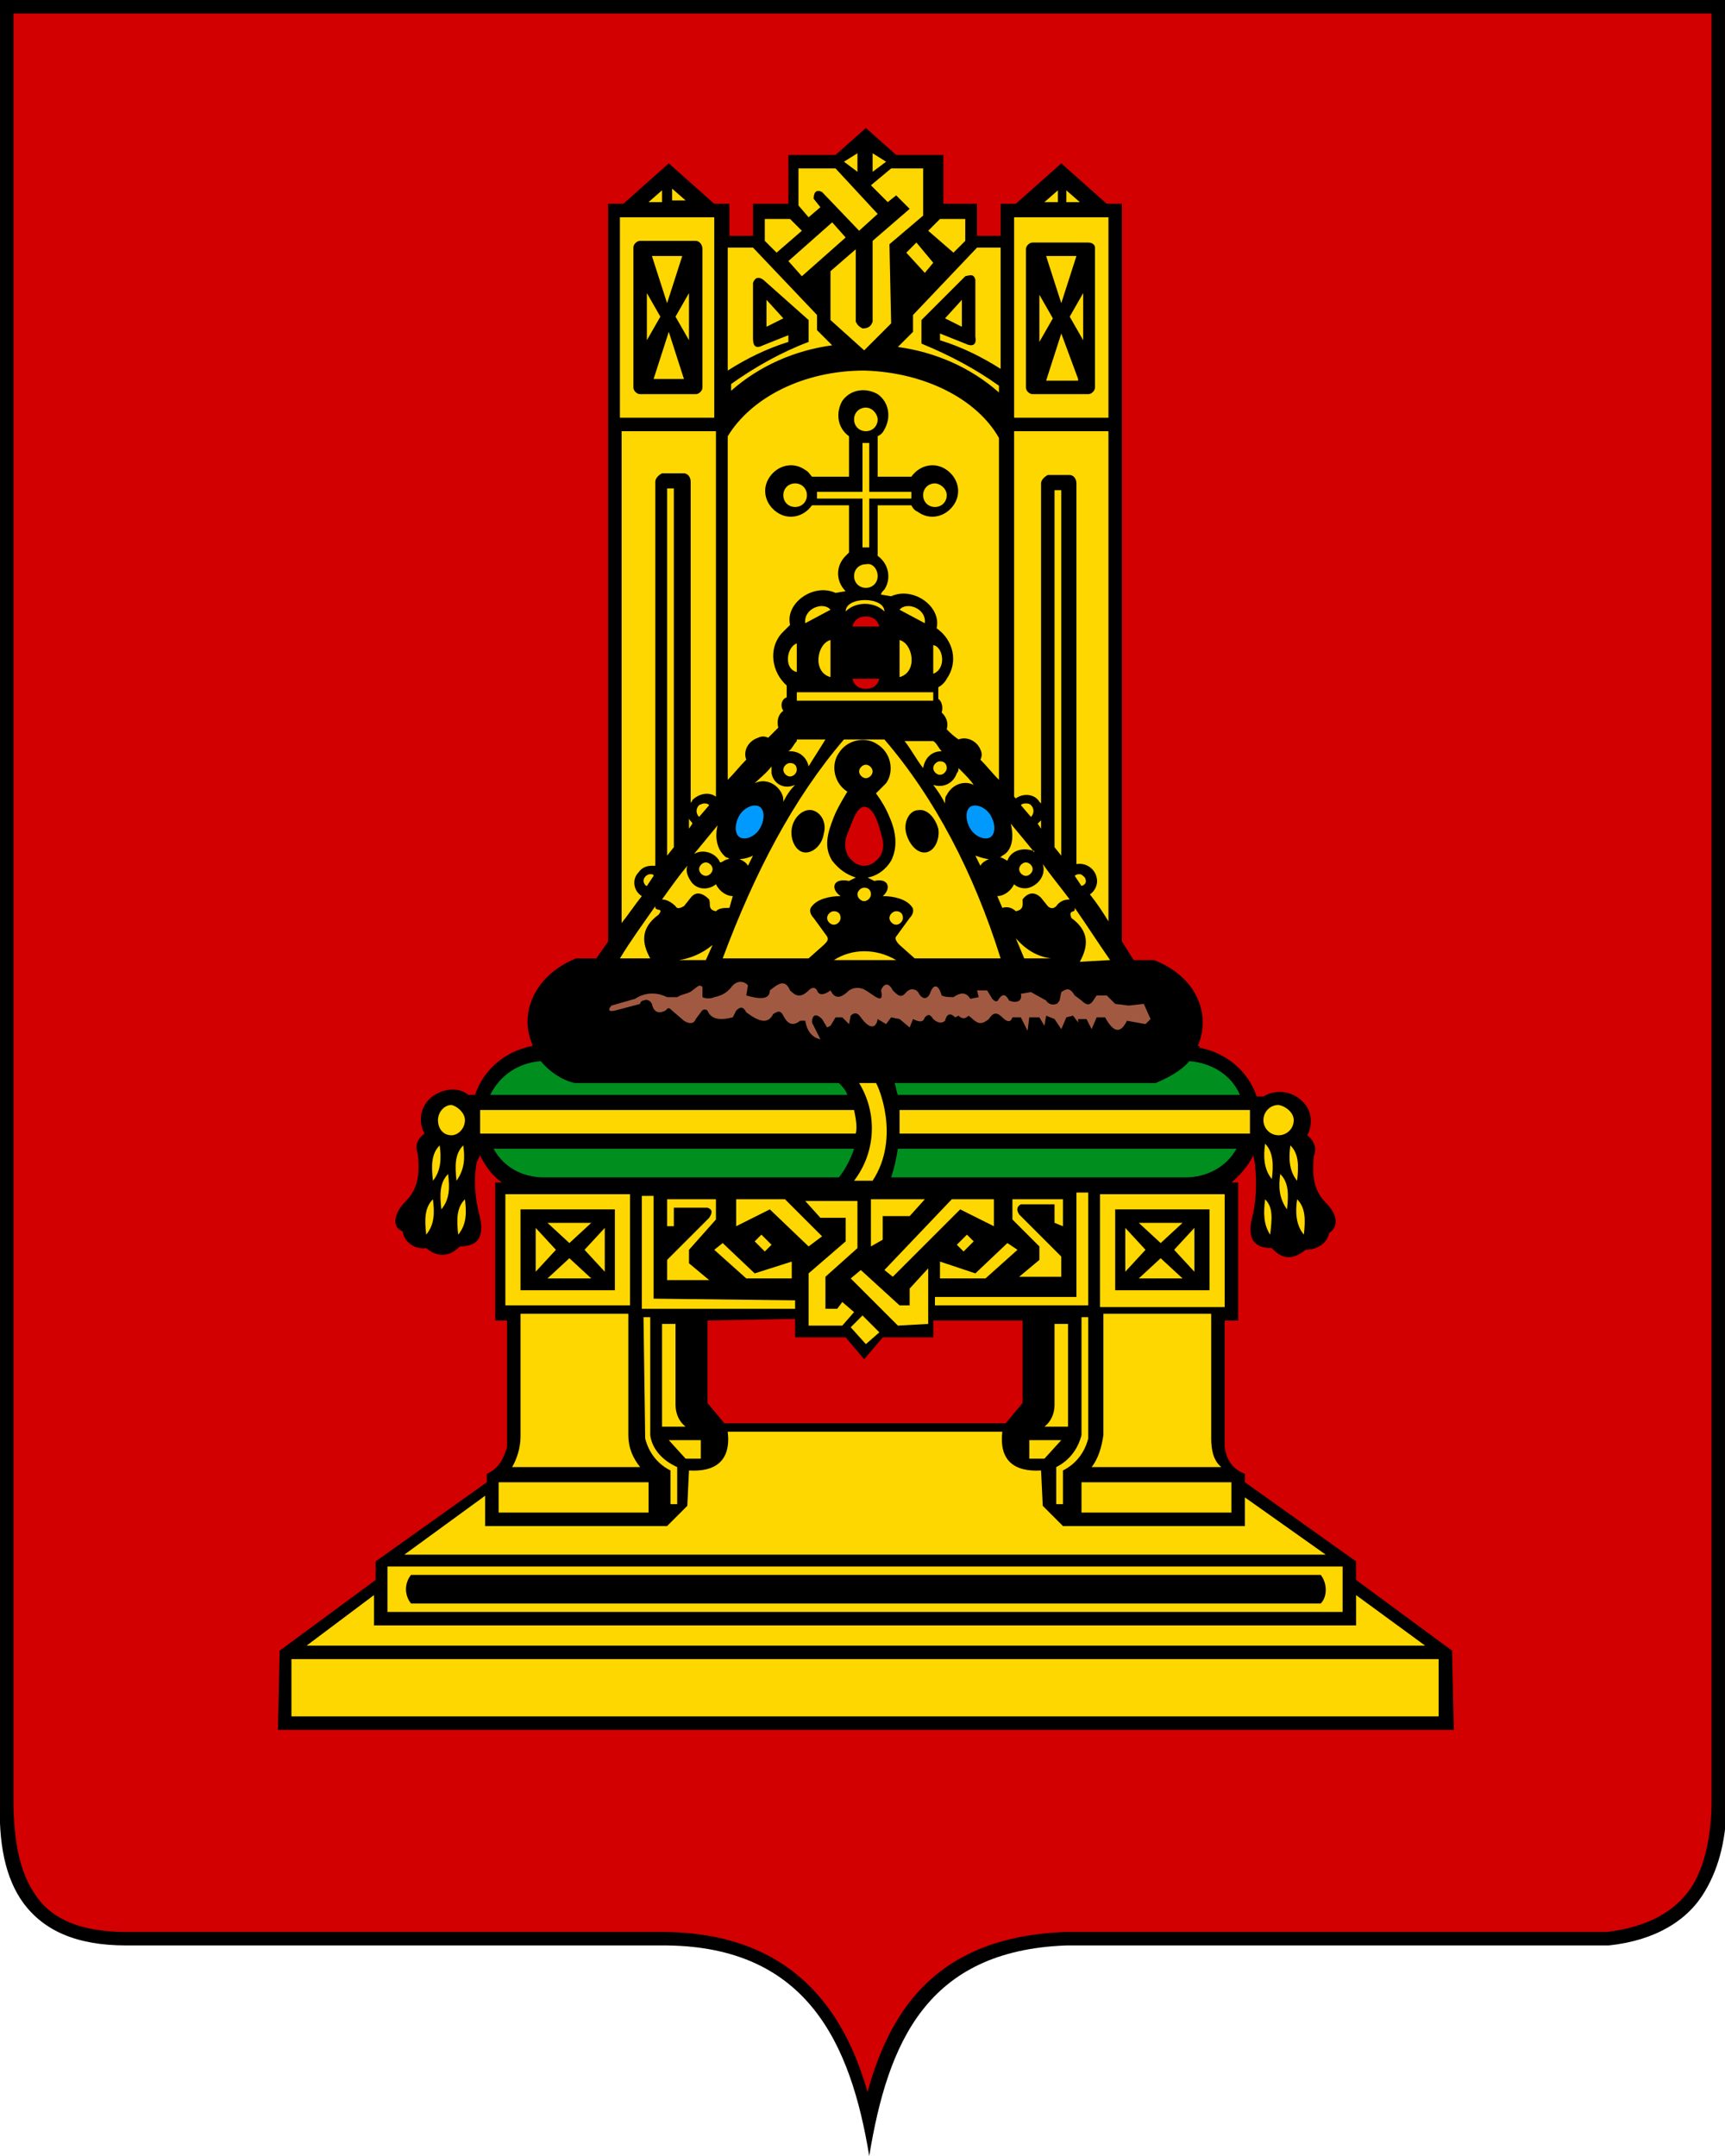
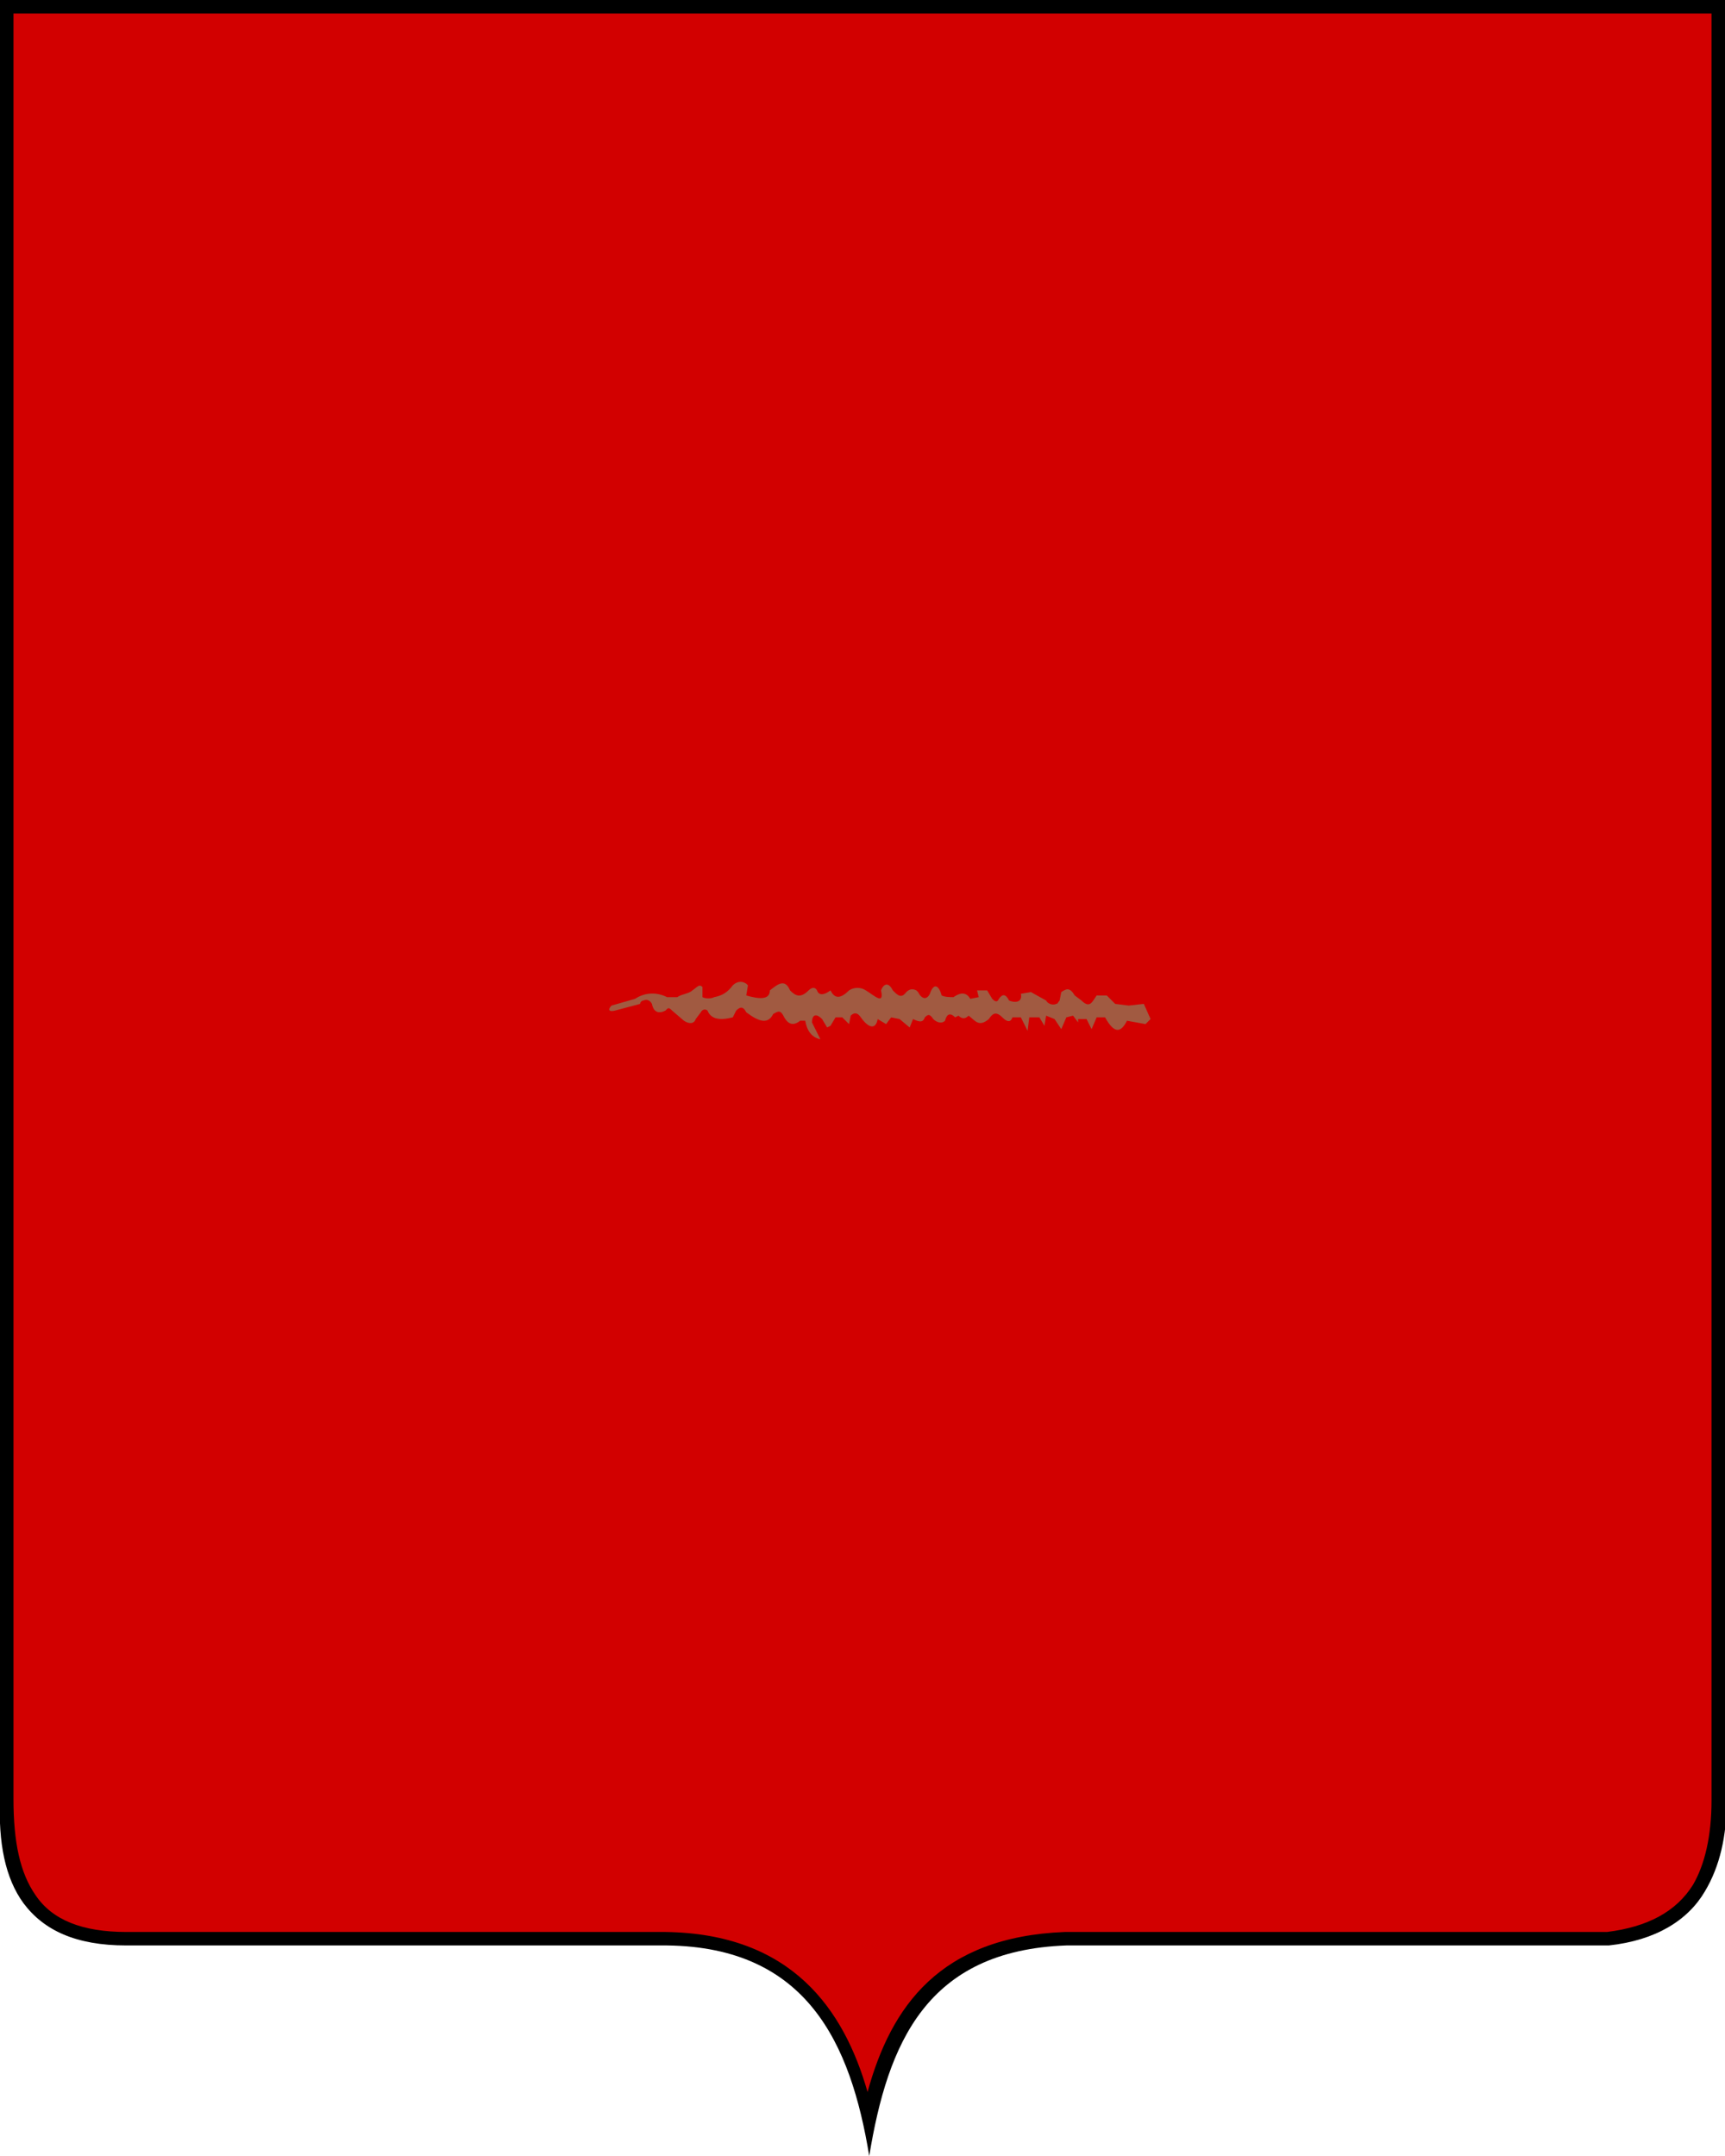
<svg xmlns="http://www.w3.org/2000/svg" style="isolation:isolate" viewBox="0 0 102.4 128" width="102.4pt" height="128pt">
  <defs>
    <clipPath id="_clipPath_cuJAR6Whi1fWP2mphOi5jMOfTXId87iG">
      <rect width="102.4" height="128" />
    </clipPath>
  </defs>
  <g clip-path="url(#_clipPath_cuJAR6Whi1fWP2mphOi5jMOfTXId87iG)">
    <path d=" M 102.4 0 L 0 0 L 0 106.8 C -0.1 109.4 0.3 111.5 1.4 113 C 2.6 114.6 4.5 115.5 7.5 115.5 C 7.7 115.5 8 115.5 8.2 115.5 L 39.6 115.5 C 47.9 115.6 50.5 121.3 51.6 128 C 52.7 121.3 55 115.8 63.3 115.5 L 95.5 115.5 C 98.3 115.2 100.2 114 101.2 112.3 C 102.1 110.8 102.5 109 102.5 106.9 L 102.4 0 Z " fill="rgb(0,0,0)" />
    <path d=" M 101.6 0.8 L 101.6 106.9 C 101.6 109 101.2 110.7 100.5 111.9 C 99.5 113.5 97.8 114.4 95.4 114.7 L 63.2 114.7 C 55.8 115 52.9 119.1 51.5 124.2 C 50.1 119.3 47 114.8 39.5 114.7 L 7.5 114.7 C 4.9 114.7 3.1 114 2.1 112.5 C 1.2 111.2 0.8 109.4 0.8 106.8 L 0.8 0.8 L 101.6 0.8 Z " fill="rgb(210,0,0)" />
-     <path d=" M 42 78.4 L 42 83.3 L 43 84.5 L 59.7 84.5 L 60.7 83.3 L 60.7 78.4 L 55.4 78.4 L 55.4 79.4 L 52.4 79.4 L 51.3 80.7 L 50.2 79.4 L 47.2 79.4 L 47.2 78.3 L 42 78.4 L 42 78.4 L 42 78.4 Z  M 72.7 78.4 L 72.7 85.9 C 72.8 86.6 73.1 87.2 73.9 87.5 L 73.9 88 L 80.5 92.7 L 80.5 93.8 L 86.2 98 L 86.3 102.7 L 16.5 102.7 L 16.6 98 L 22.3 93.8 L 22.3 92.7 L 28.9 88 L 28.9 87.5 C 29.6 87.2 29.9 86.6 30.1 85.9 L 30.1 78.4 L 29.4 78.4 L 29.4 70.2 L 29.8 70.2 C 29.2 69.8 28.8 69.2 28.5 68.6 L 28.3 69 C 28.1 70.1 28.2 71.2 28.5 72.3 C 28.7 73.3 28.5 74 27.3 74 C 26.6 74.7 25.9 74.6 25.3 74.1 C 24.7 74.2 24 73.8 23.9 73.1 C 23.3 72.9 23.3 72.1 24.1 71.3 C 24.9 70.5 24.9 69.5 24.8 68.5 C 24.6 68 24.8 67.6 25.2 67.3 C 24.7 66.4 25.1 65.3 26 64.9 C 26.6 64.6 27.3 64.6 27.8 65 L 28.2 65 C 28.7 63.5 30 62.4 31.6 62.1 L 31.6 62 L 31.6 62 C 30.8 60.2 31.7 57.9 34.2 56.9 L 35.4 56.9 L 36.1 55.9 L 36.1 12.1 L 37 12.1 L 39.7 9.7 L 42.4 12.1 L 43.3 12.1 L 43.3 14 L 44.7 14 L 44.7 12.1 L 46.8 12.1 L 46.8 9.2 L 49.6 9.2 L 51.4 7.6 L 53.2 9.2 L 56 9.2 L 56 12.1 L 58 12.1 L 58 14 L 59.4 14 L 59.4 12.1 L 60.3 12.1 L 63 9.7 L 65.7 12.1 L 66.6 12.1 L 66.6 55.9 L 67.3 57 L 68.5 57 C 71.1 58 71.9 60.3 71.1 62.1 L 71.2 62.1 L 71.2 62.2 C 72.8 62.5 74.1 63.6 74.6 65.1 L 75 65.1 C 75.8 64.6 76.9 64.8 77.5 65.6 C 77.9 66.1 77.9 66.9 77.6 67.4 C 78 67.7 78.2 68.2 78 68.6 C 77.9 69.6 77.9 70.6 78.7 71.4 C 79.5 72.2 79.4 72.9 78.9 73.2 C 78.8 73.8 78.2 74.2 77.5 74.2 C 76.9 74.7 76.2 74.9 75.5 74.1 C 74.3 74.1 74.1 73.4 74.3 72.4 C 74.6 71.3 74.6 70.2 74.5 69.1 L 74.4 68.6 C 74.1 69.2 73.6 69.8 73.1 70.2 L 73.5 70.2 L 73.5 78.4 L 72.7 78.4 L 72.7 78.4 L 72.7 78.4 Z " fill="rgb(0,0,0)" />
    <path d=" M 36.3 59.7 L 37.7 59.3 C 38.3 58.9 39 58.9 39.6 59.2 L 40.2 59.2 C 40.5 59 40.9 59 41.1 58.8 C 41.4 58.6 41.5 58.4 41.7 58.6 L 41.7 59.2 C 41.9 59.3 42.2 59.3 42.4 59.2 C 42.9 59.1 43.2 58.9 43.5 58.5 C 43.7 58.3 44 58.2 44.3 58.4 L 44.3 58.4 L 44.4 58.5 L 44.3 59.1 C 45 59.3 45.7 59.4 45.7 58.8 C 46.2 58.4 46.6 58.1 46.9 58.8 C 47.2 59.1 47.5 59.3 48 58.8 C 48.2 58.6 48.4 58.6 48.5 58.8 L 48.5 58.8 C 48.6 59.1 48.9 59.1 49.3 58.8 C 49.5 59.2 49.8 59.4 50.4 58.8 C 50.7 58.6 51.1 58.6 51.4 58.8 C 51.9 59.1 52.5 59.7 52.3 58.8 C 52.4 58.5 52.7 58.2 53 58.8 C 53.3 59.1 53.5 59.3 53.8 58.9 C 54 58.7 54.2 58.7 54.4 58.8 C 54.4 58.8 54.5 58.9 54.5 58.9 C 54.7 59.3 55 59.4 55.2 59 C 55.4 58.4 55.7 58.4 55.9 59.1 C 56.1 59.2 56.4 59.2 56.6 59.2 C 56.9 59 57.3 58.8 57.6 59.3 L 58.1 59.2 L 58 58.8 L 58.6 58.8 L 58.9 59.3 C 59.1 59.5 59.2 59.5 59.3 59.3 C 59.5 59 59.7 59 59.9 59.4 C 60.4 59.6 60.7 59.4 60.6 59 L 61.2 58.9 L 62.1 59.4 C 62.2 59.6 62.5 59.7 62.7 59.6 C 62.8 59.6 62.8 59.5 62.9 59.4 L 63 58.9 C 63.3 58.7 63.5 58.6 63.8 59.1 L 64.2 59.4 C 64.5 59.7 64.7 59.7 64.9 59.4 L 65.1 59.1 L 65.7 59.1 L 66.2 59.6 L 67 59.7 L 67.9 59.6 L 68.3 60.5 L 68 60.8 L 66.9 60.6 C 66.5 61.4 66.1 61.3 65.6 60.4 L 65.1 60.4 L 64.8 61.1 L 64.5 60.5 L 64 60.5 L 64 60.7 L 63.7 60.3 L 63.3 60.4 L 63 61.1 L 62.6 60.5 L 62.1 60.3 L 62 60.9 L 61.7 60.4 L 61.1 60.4 L 61 61.2 L 60.6 60.4 L 60.1 60.4 C 60 60.7 59.8 60.7 59.5 60.4 C 59.1 60 58.9 60.2 58.7 60.5 C 58.1 61 57.9 60.6 57.5 60.3 C 57.3 60.5 57.1 60.5 56.9 60.3 L 56.7 60.4 C 56.4 60.1 56.2 60.2 56.1 60.6 C 55.9 60.8 55.6 60.7 55.4 60.5 C 55.2 60.2 55.1 60.2 54.9 60.4 C 54.8 60.7 54.6 60.7 54.2 60.5 L 54 61 L 53.4 60.5 L 52.9 60.4 L 52.6 60.8 L 52.1 60.5 C 52 61.1 51.6 61.1 51.1 60.4 C 50.9 60.1 50.7 60.1 50.5 60.3 L 50.4 60.8 L 50 60.4 L 49.6 60.4 L 49.3 60.9 L 49.1 61 L 48.8 60.5 C 48.4 60.1 48.2 60.3 48.2 60.7 L 48.7 61.7 C 48.2 61.6 47.9 61.2 47.8 60.6 L 47.5 60.6 C 47 61 46.7 60.7 46.5 60.3 C 46.3 59.9 46.1 60.1 45.9 60.2 C 45.6 60.8 45.1 60.7 44.3 60.1 C 44.1 59.7 43.9 59.8 43.7 60 L 43.5 60.4 C 42.7 60.6 42.2 60.5 42 60 C 41.9 59.9 41.7 59.9 41.6 60.1 L 41.3 60.5 C 41.2 60.8 40.9 60.8 40.6 60.6 L 39.9 60 C 39.8 59.9 39.7 59.8 39.6 59.9 C 39.6 59.9 39.5 60 39.5 60 C 39.1 60.2 38.8 60.1 38.7 59.6 C 38.6 59.4 38.4 59.3 38.2 59.4 C 38.1 59.4 38 59.5 38 59.6 L 36.5 60 C 36.1 60.1 36.1 59.9 36.3 59.7 Z " fill="rgb(161,90,65)" />
-     <path d=" M 43.9 48.4 C 44.2 47.9 44.8 47.7 45.1 47.9 C 45.4 48.1 45.4 48.7 45.1 49.2 C 44.8 49.7 44.2 49.9 43.9 49.7 C 43.6 49.5 43.6 48.9 43.9 48.4 Z  M 58.8 48.4 C 58.5 47.9 57.9 47.7 57.6 47.9 C 57.3 48.1 57.3 48.7 57.6 49.2 C 57.9 49.7 58.5 49.9 58.8 49.7 C 59.1 49.5 59.1 48.9 58.8 48.4 Z " fill="rgb(0,154,255)" />
-     <path d=" M 51.4 40.9 C 51.8 40.9 52.1 40.7 52.2 40.3 L 50.6 40.3 C 50.7 40.7 51 40.9 51.4 40.9 Z  M 51.4 36.6 C 51.8 36.6 52.1 36.8 52.2 37.2 L 50.6 37.2 C 50.7 36.8 51 36.6 51.4 36.6 Z  M 52.3 49.5 C 52.2 49.1 51.9 47.9 51.3 47.9 C 50.8 47.9 50.5 49.1 50.3 49.5 C 50.1 50 50.1 50.7 50.6 51.1 C 51 51.5 51.6 51.5 52 51.1 C 52.5 50.7 52.5 50.1 52.3 49.5 Z " fill="rgb(210,0,0)" />
-     <path d=" M 53.3 68.2 C 53.2 68.8 53.1 69.3 52.9 69.9 L 52.9 69.9 L 70.4 69.9 C 71.6 69.9 72.8 69.3 73.4 68.2 L 53.3 68.2 Z  M 32.3 69.9 L 49.8 69.9 L 49.8 69.9 C 50.2 69.4 50.5 68.8 50.7 68.2 L 29.3 68.2 C 29.9 69.3 31 69.9 32.3 69.9 Z  M 73.6 65 C 73.1 63.8 71.9 63.1 70.6 63 C 70.1 63.6 69.3 64 68.6 64.3 L 53.1 64.3 C 53.2 64.5 53.2 64.8 53.3 65 L 73.6 65 Z  M 50.3 65 C 50.2 64.7 50 64.5 49.8 64.3 L 34.1 64.3 C 33.3 64.1 32.6 63.6 32.1 63 C 30.8 63.1 29.7 63.8 29.1 65 L 50.3 65 L 50.3 65 L 50.3 65 Z " fill="rgb(0,142,31)" />
-     <path d=" M 62.7 12 L 62 12 L 62.8 11.3 L 62.8 12 L 62.7 12 Z  M 63.3 12 L 64.1 12 L 63.3 11.3 L 63.3 12 L 63.3 12 Z  M 64 22.5 L 63 19.8 L 62.1 22.6 L 64 22.6 M 62.1 15.2 L 63 18 L 63.9 15.2 L 62.1 15.2 Z  M 64.3 20.2 L 64.3 17.4 L 63.5 18.8 L 64.3 20.2 Z  M 61.7 17.5 L 61.7 20.3 L 62.5 18.9 L 61.7 17.5 Z  M 64.6 14.4 L 61.3 14.4 C 61.1 14.4 60.9 14.6 60.9 14.8 L 60.9 14.8 L 60.9 23 C 60.9 23.2 61.1 23.4 61.3 23.4 L 61.3 23.4 L 64.6 23.4 C 64.8 23.4 65 23.2 65 23 L 65 14.7 C 65 14.5 64.8 14.4 64.6 14.4 L 64.6 14.4 L 64.6 14.4 Z  M 60.2 25.6 L 60.2 47.3 L 60.3 47.4 C 60.7 47.1 61.4 47.1 61.7 47.6 C 61.7 47.6 61.8 47.7 61.8 47.7 L 61.8 28.7 C 61.8 28.5 62 28.3 62.2 28.2 L 63.5 28.2 C 63.7 28.2 63.9 28.4 63.9 28.7 L 63.9 51.3 C 64.5 51.2 65 51.6 65.1 52.1 C 65.2 52.5 65 52.9 64.7 53.1 C 65.1 53.6 65.5 54.2 65.8 54.7 L 65.8 25.6 L 60.2 25.6 Z  M 62.6 50.3 L 63 50.8 L 63 29.1 L 62.6 29.1 L 62.6 50.3 L 62.6 50.3 Z  M 60.2 12.9 L 65.8 12.9 L 65.8 24.8 L 60.2 24.8 L 60.2 12.9 L 60.2 12.9 Z  M 27.6 66.5 C 27.6 67 27.2 67.4 26.8 67.4 L 26.8 67.4 C 26.3 67.4 26 67 26 66.5 L 26 66.5 C 26 66 26.4 65.6 26.8 65.6 L 26.8 65.6 C 27.2 65.7 27.6 66.1 27.6 66.5 L 27.6 66.5 Z  M 76.8 66.5 C 76.8 67 76.4 67.4 75.9 67.4 L 75.9 67.4 C 75.4 67.4 75 67 75 66.5 L 75 66.5 C 75 66 75.4 65.6 75.9 65.6 L 75.9 65.6 C 76.4 65.7 76.8 66.1 76.8 66.5 L 76.8 66.5 Z  M 52.1 34.2 C 52.1 34.6 51.8 34.9 51.4 34.9 C 51 34.9 50.7 34.6 50.7 34.2 C 50.7 33.8 51 33.5 51.4 33.5 C 51.8 33.4 52.1 33.8 52.1 34.2 Z  M 40.6 22.5 L 39.7 19.7 L 38.8 22.5 L 40.6 22.5 Z  M 38.7 15.2 L 39.6 18 L 40.5 15.2 L 38.7 15.2 Z  M 40.9 20.2 L 40.9 17.4 L 40.1 18.8 L 40.9 20.2 Z  M 38.4 17.4 L 38.4 20.2 L 39.2 18.8 L 38.4 17.4 Z  M 68.9 73.8 L 70.2 72.6 L 67.6 72.6 L 68.9 73.8 Z  M 68.9 74.7 L 67.6 75.9 L 70.2 75.9 L 68.9 74.7 Z  M 69.7 74.2 L 70.9 75.5 L 70.9 72.9 L 69.7 74.2 Z  M 68 74.2 L 66.8 75.5 L 66.8 72.9 L 68 74.2 Z  M 33.8 73.8 L 32.5 72.6 L 35.1 72.6 L 33.8 73.8 Z  M 33.8 74.7 L 35.1 75.9 L 32.5 75.9 L 33.8 74.7 Z  M 33 74.2 L 31.8 75.5 L 31.8 72.9 L 33 74.2 Z  M 34.7 74.2 L 35.9 75.5 L 35.9 72.9 L 34.7 74.2 Z  M 51.8 70.1 L 50.7 70.1 C 52 68.4 52.1 66.1 51 64.3 L 52 64.3 C 52.1 64.4 53.5 67.5 51.8 70.1 Z  M 52.5 43.9 L 50.1 43.9 C 47.1 47.4 44.8 51.8 42.9 56.9 L 48 56.9 L 48.9 56.1 C 49.1 55.9 49.2 55.8 49.1 55.6 L 48.3 54.5 C 48.1 54.3 48 54 48.2 53.8 C 48.5 53.4 49.2 53.2 49.9 53.2 C 49.3 52.8 49.4 52.1 50.4 52.3 L 50.8 52.1 C 50.2 51.9 49.8 51.6 49.4 51.1 C 48.9 50.3 49.1 49.5 49.5 48.5 C 49.7 48 50 47.5 50.3 47 C 49.5 46.5 49.3 45.4 49.8 44.7 C 50.3 43.9 51.4 43.7 52.1 44.2 C 52.9 44.7 53.1 45.8 52.6 46.5 C 52.4 46.7 52.2 46.9 52 47.1 C 52.3 47.5 52.6 48 52.8 48.5 C 53.2 49.4 53.3 50.3 52.9 51.1 C 52.6 51.6 52.1 52 51.5 52.1 L 51.9 52.3 C 52.8 52.1 52.9 52.8 52.4 53.2 C 53.1 53.2 53.8 53.4 54.1 53.8 C 54.3 54 54.2 54.3 54 54.5 L 53.2 55.6 C 53.1 55.7 53.2 55.9 53.4 56.1 L 54.3 56.9 L 59.4 56.9 C 57.8 51.8 55.5 47.4 52.5 43.9 Z  M 75.1 67.9 C 75 68.6 75 69.4 75.5 70 C 75.6 69.2 75.6 68.4 75.1 67.9 Z  M 75.1 71.2 C 75 72 75 72.7 75.4 73.3 C 75.5 72.4 75.6 71.7 75.1 71.2 Z  M 77 71.2 C 76.9 71.9 76.9 72.7 77.4 73.3 C 77.5 72.4 77.5 71.7 77 71.2 Z  M 76 69.7 C 75.9 70.4 75.9 71.1 76.4 71.8 C 76.5 70.9 76.5 70.2 76 69.7 Z  M 76.6 68 C 76.5 68.7 76.5 69.5 77 70.1 C 77.1 69.2 77.1 68.5 76.6 68 Z  M 53.4 65.9 L 53.4 65.9 L 53.4 65.9 L 53.4 65.9 Z  M 53.4 65.9 C 53.4 66.4 53.4 66.8 53.4 67.3 L 74.2 67.3 L 74.2 65.9 L 53.4 65.9 Z  M 50.7 65.9 L 28.5 65.9 L 28.5 67.3 L 50.8 67.3 C 50.9 66.9 50.8 66.4 50.7 65.9 Z  M 27.6 71.2 C 27.1 71.7 27.1 72.4 27.2 73.3 C 27.7 72.7 27.7 72 27.6 71.2 Z  M 26.6 69.7 C 26.1 70.2 26.1 70.9 26.2 71.8 C 26.7 71.2 26.7 70.5 26.6 69.7 Z  M 27.5 67.9 L 27.5 67.9 L 27.5 67.9 L 27.5 67.9 Z  M 27.5 68 C 27 68.5 27 69.2 27.1 70.1 C 27.6 69.4 27.6 68.7 27.5 68 Z  M 26.1 68 L 26.1 68 L 26.1 68 L 26.1 68 Z  M 26.1 68 C 25.6 68.5 25.6 69.2 25.7 70.1 C 26.2 69.5 26.2 68.7 26.1 68 Z  M 25.7 71.2 C 25.2 71.7 25.2 72.4 25.3 73.3 C 25.8 72.7 25.8 72 25.7 71.2 Z  M 51.2 78.1 L 50.5 78.8 L 51.4 79.8 L 52.2 79.1 L 51.2 78.1 Z  M 50.9 74.1 L 50.9 71.3 L 47.8 71.3 L 48.7 72.3 L 50.2 72.3 L 50.2 73.7 L 48 75.6 L 48 78.7 L 50 78.7 L 50.7 77.9 L 50 77.3 L 49.7 77.7 L 49 77.7 L 49 75.8 L 50.9 74.1 Z  M 45.2 73.3 L 44.8 73.7 L 45.4 74.3 L 45.8 73.9 L 45.2 73.3 Z  M 44.8 75.6 L 42.9 73.8 L 42.4 74.2 L 44.3 75.9 L 47 75.9 L 47 74.9 L 44.8 75.6 Z  M 46.6 71.2 L 43.7 71.2 L 43.7 72.8 L 45.7 71.8 L 48 74 L 48.8 73.4 L 46.6 71.2 Z  M 42.5 72.4 L 42.5 71.2 L 39.6 71.2 L 39.6 71.2 L 39.6 72.8 L 40 72.8 L 40 71.7 L 42 71.7 C 42.3 71.8 42.3 72 42.1 72.3 L 39.6 74.8 L 39.6 76 L 42.1 76 L 40.9 75 L 40.9 74.2 M 38.8 77.1 L 38.8 71 L 38.1 71 L 38.1 77.7 L 47.2 77.7 L 47.2 77.2 L 38.8 77.1 Z  M 51.7 71.2 L 51.7 74 L 52.4 73.6 L 52.4 72.2 L 54 72.2 L 54.9 71.2 L 51.7 71.2 M 54 76.5 L 54 77.5 L 53.4 77.5 L 51.1 75.4 L 50.5 75.9 L 53.3 78.7 L 55.1 78.6 L 55.1 75.3 L 54 76.5 Z  M 57.4 73.3 L 56.8 73.9 L 57.2 74.3 L 57.8 73.7 L 57.4 73.3 Z  M 59.8 73.8 L 57.9 75.6 L 55.8 74.9 L 55.8 75.9 L 58.5 75.9 L 60.4 74.2 L 59.8 73.8 Z  M 56.5 71.2 L 52.5 75.4 L 53 75.8 L 57 71.8 L 59 72.8 L 59 71.2 L 56.5 71.2 M 63.1 72.8 L 63.1 71.2 L 63 71.2 L 60.1 71.2 L 60.1 72.4 L 61.7 74 L 61.7 74.8 L 60.5 75.8 L 63 75.8 L 63 74.6 L 60.5 72.1 C 60.3 71.8 60.4 71.6 60.6 71.5 L 62.6 71.5 L 62.6 72.6 M 63.9 70.9 L 63.9 77 L 55.5 77 L 55.5 77.5 L 64.6 77.5 L 64.6 70.8 L 63.9 70.8 M 64.6 70.9 L 64.6 70.9 L 64.6 70.9 L 64.6 70.9 Z  M 40.1 83.4 L 40.1 78.6 L 39.3 78.6 L 39.3 84.7 L 40.7 84.7 C 40.3 84.4 40.1 83.9 40.1 83.4 Z  M 39.7 85.5 L 40.7 86.6 L 41.6 86.6 L 41.6 85.5 L 39.7 85.5 Z  M 38.6 85.2 L 38.6 78.2 L 38.2 78.2 L 38.3 85.4 C 38.5 86.2 39 86.9 39.8 87.3 L 39.8 89.3 L 40.2 89.3 L 40.2 87.1 C 39.3 86.7 38.7 86 38.6 85.2 Z  M 37.3 85.2 L 37.3 78 L 30.9 78 L 30.9 85.3 C 30.9 85.9 30.7 86.6 30.4 87.1 L 38 87.1 C 37.6 86.6 37.3 86 37.3 85.2 Z  M 29.6 88 L 38.5 88 L 38.5 89.8 L 29.6 89.8 L 29.6 88 L 29.6 88 Z  M 62.6 78.6 L 62.6 83.4 C 62.6 83.9 62.4 84.4 62 84.7 L 63.4 84.7 L 63.4 78.6 L 62.6 78.6 Z  M 61.1 85.5 L 61.1 86.6 L 62 86.6 L 63 85.5 L 61.1 85.5 Z  M 64.2 78.2 L 64.2 85.2 C 64 86 63.5 86.7 62.7 87.1 L 62.7 89.3 L 63.1 89.3 L 63.1 87.3 C 63.9 86.9 64.4 86.2 64.6 85.4 L 64.6 78.2 L 64.2 78.2 Z  M 71.9 85.4 L 71.9 78 L 65.5 78 L 65.5 85.2 C 65.4 85.9 65.2 86.6 64.8 87.1 L 72.5 87.1 C 72 86.7 71.9 86 71.9 85.4 Z  M 64.2 88 L 73.1 88 L 73.1 89.8 L 64.2 89.8 L 64.2 88 L 64.2 88 L 64.2 88 Z  M 73.9 88.9 L 73.9 90.6 L 63.1 90.6 L 61.9 89.4 L 61.8 87.3 C 60.2 87.4 59.3 86.7 59.5 85 L 43.2 85 C 43.4 86.7 42.5 87.4 40.9 87.3 L 40.8 89.4 L 39.6 90.6 L 28.8 90.6 L 28.8 88.8 L 24 92.3 L 78.7 92.3 M 17.3 98.5 L 85.4 98.5 L 85.4 101.9 L 17.3 101.9 L 17.3 98.5 L 17.3 98.5 Z  M 80.5 94.7 L 80.5 96.5 L 22.2 96.5 L 22.2 94.7 L 18.2 97.7 L 84.6 97.7 L 80.5 94.7 Z  M 23 93 L 79.7 93 L 79.7 95.7 L 23 95.7 L 23 93 L 23 93 Z  M 52.1 24.9 C 52.1 25.3 51.8 25.6 51.4 25.6 C 51 25.6 50.7 25.3 50.7 24.9 C 50.7 24.5 51 24.2 51.4 24.2 C 51.8 24.2 52.1 24.6 52.1 24.9 Z  M 56.2 29.4 C 56.2 29.8 55.9 30.1 55.5 30.1 C 55.1 30.1 54.8 29.8 54.8 29.4 C 54.8 29 55.1 28.7 55.5 28.7 C 55.8 28.7 56.2 29 56.2 29.4 Z  M 47.9 29.4 C 47.9 29.8 47.6 30.1 47.2 30.1 C 46.8 30.1 46.5 29.8 46.5 29.4 C 46.5 29 46.8 28.7 47.2 28.7 C 47.6 28.7 47.9 29 47.9 29.4 Z  M 51.6 29.2 L 51.6 26.3 L 51.2 26.3 L 51.2 29.2 L 48.5 29.2 L 48.5 29.6 L 51.2 29.6 L 51.2 32.5 L 51.6 32.5 L 51.6 29.6 L 54.1 29.6 L 54.1 29.2 L 51.6 29.2 Z  M 51.3 22 C 47.7 22 44.6 23.6 43.2 25.9 L 43.2 46.3 C 43.6 45.9 43.9 45.5 44.3 45.1 C 44.1 44.6 44.4 44 45 43.8 C 45.2 43.7 45.4 43.7 45.6 43.8 C 45.8 43.6 46 43.4 46.2 43.2 C 46.1 42.8 46.2 42.4 46.5 42.2 C 46.3 41.9 46.4 41.5 46.7 41.4 L 46.7 40.7 C 45.8 39.9 45.6 38.5 46.4 37.6 L 46.4 37.6 C 46.6 37.4 46.7 37.3 46.9 37.1 C 46.6 35.8 48.3 34.6 49.6 35.2 L 50.2 35.1 C 49.6 34.5 49.6 33.6 50.2 33 L 50.2 33 C 50.3 32.9 50.3 32.9 50.4 32.8 L 50.4 30 L 48.2 30 C 47.7 30.7 46.8 30.9 46.1 30.4 C 45.4 29.9 45.2 29 45.7 28.3 C 46.2 27.6 47.1 27.4 47.8 27.9 C 48 28 48.1 28.2 48.2 28.3 L 50.4 28.3 L 50.4 25.9 C 49.7 25.4 49.6 24.5 50 23.8 C 50.5 23.1 51.4 23 52.1 23.4 C 52.8 23.9 52.9 24.8 52.5 25.5 C 52.4 25.7 52.3 25.8 52.1 25.9 L 52.1 28.3 L 54.1 28.3 C 54.6 27.6 55.5 27.4 56.2 27.9 C 56.9 28.4 57.1 29.3 56.6 30 C 56.1 30.7 55.2 30.9 54.5 30.4 L 54.5 30.4 C 54.3 30.3 54.2 30.2 54.1 30 L 52.1 30 L 52.1 33 L 52.1 33 C 52.8 33.5 52.9 34.4 52.5 35 C 52.4 35.1 52.3 35.2 52.3 35.3 L 52.9 35.4 C 54.2 34.8 55.9 36 55.6 37.3 C 56.6 38 56.9 39.3 56.2 40.3 C 56.1 40.5 55.9 40.7 55.7 40.8 L 55.7 41.5 C 55.9 41.6 56 42 55.9 42.3 C 56.2 42.6 56.3 42.9 56.2 43.3 C 56.4 43.5 56.6 43.7 56.9 43.9 C 57.4 43.7 58 44 58.2 44.5 C 58.3 44.7 58.3 44.9 58.2 45.1 C 58.6 45.5 58.9 45.9 59.3 46.3 L 59.3 26 C 58 23.7 54.9 22.1 51.3 22 L 51.3 22 L 51.3 22 Z  M 47.3 41.1 L 55.4 41.1 L 55.4 41.6 L 47.3 41.6 L 47.3 41.1 L 47.3 41.1 Z  M 50.2 36.3 C 50.8 35.7 51.9 35.7 52.5 36.3 L 52.5 36.3 C 52.5 35.4 50.2 35.4 50.2 36.3 Z  M 47.8 37 L 49.3 36.2 C 48.9 35.7 47.7 36.1 47.8 37 Z  M 47.3 39.9 L 47.3 38.2 C 46.7 38.4 46.5 39.7 47.3 39.9 Z  M 49.3 40.2 L 49.3 38 C 48.5 38.2 48.2 39.9 49.3 40.2 Z  M 53.4 38 L 53.4 40.2 C 54.5 39.9 54.2 38.2 53.4 38 Z  M 55.4 38.3 L 55.4 40 C 56.2 39.7 56 38.4 55.4 38.3 Z  M 53.4 36.2 L 54.9 37 C 55 36.1 53.8 35.7 53.4 36.2 Z  M 39.9 11.2 L 39.9 11.9 L 40.7 11.9 L 39.9 11.2 Z  M 38.5 12 L 39.3 12 L 39.3 11.3 L 38.5 12 Z  M 39.6 29 L 39.6 50.8 L 40 50.3 L 40 29 L 39.6 29 Z  M 61.2 47.8 C 61.1 47.7 61 47.7 60.9 47.7 C 60.8 47.7 60.7 47.7 60.6 47.8 L 61.2 48.5 C 61.4 48.3 61.4 48 61.2 47.8 L 61.2 47.8 L 61.2 47.8 Z  M 41.8 47.7 C 41.7 47.7 41.5 47.8 41.5 47.8 C 41.3 48 41.3 48.3 41.5 48.5 L 42.1 47.8 C 42 47.7 41.9 47.7 41.8 47.7 L 41.8 47.7 L 41.8 47.7 Z  M 40.9 48.6 L 40.9 49.2 L 41.1 48.9 C 41.1 48.8 41 48.8 40.9 48.6 Z  M 36.9 25.6 L 36.9 54.8 C 37.3 54.3 37.7 53.7 38.1 53.2 C 37.6 52.9 37.5 52.2 37.9 51.8 C 38.1 51.5 38.4 51.4 38.7 51.4 C 38.8 51.4 38.8 51.4 38.9 51.4 L 38.9 28.6 C 38.9 28.4 39.1 28.2 39.3 28.1 L 40.6 28.1 C 40.8 28.1 41 28.3 41 28.6 L 41 47.7 C 41 47.6 41.1 47.6 41.1 47.5 C 41.5 47.1 42.1 47 42.5 47.3 L 42.5 47.3 L 42.5 25.6 L 42.5 25.6 L 36.9 25.6 L 36.9 25.6 L 36.9 25.6 Z  M 61.6 48.9 L 61.8 49.2 L 61.8 48.7 C 61.7 48.8 61.7 48.8 61.6 48.9 Z  M 38.6 51.9 C 38.4 51.9 38.2 52.1 38.2 52.3 C 38.2 52.4 38.3 52.6 38.4 52.6 L 38.8 52 C 38.8 51.9 38.7 51.9 38.6 51.9 Z  M 64.4 52.1 C 64.3 52 64.2 51.9 64.1 51.9 C 64 51.9 63.9 51.9 63.8 52 L 64.2 52.6 C 64.5 52.5 64.5 52.3 64.4 52.1 C 64.5 52.1 64.5 52.1 64.4 52.1 L 64.4 52.1 L 64.4 52.1 Z  M 51.8 9.1 L 51.8 10.2 L 52.6 9.6 L 51.8 9.1 Z  M 50.1 9.6 L 50.9 10.2 L 50.9 9.1 L 50.1 9.6 Z  M 56.1 18.9 L 57.1 19.4 L 57.1 17.8 L 56.1 18.9 Z  M 45.5 17.8 L 45.5 19.4 L 46.5 18.9 L 45.5 17.8 Z  M 43.4 22.8 L 43.4 23.2 C 45.1 21.7 47.2 20.8 49.4 20.5 L 48.5 19.6 L 48.5 18.7 L 44.7 14.7 L 43.2 14.7 L 43.2 22 C 44.3 21.3 45.5 20.7 46.8 20.3 L 46.8 19.9 L 45.3 20.5 C 44.9 20.7 44.7 20.6 44.7 20.1 L 44.7 16.8 C 44.8 16.5 45 16.4 45.3 16.6 L 48 19 L 48 20.3 C 46.4 20.9 44.8 21.8 43.4 22.8 Z  M 54.4 14.4 L 53.8 15 L 54.9 16.2 L 55.4 15.6 L 54.4 14.4 Z  M 55.8 13 L 55.1 13.7 L 56.6 15 L 57.3 14.3 L 57.3 13 L 55.8 13 Z  M 46.9 13 L 45.4 13 L 45.4 14.3 L 46.1 15 L 47.6 13.7 L 46.9 13 Z  M 49.4 13.2 L 46.8 15.5 L 47.6 16.4 L 50.2 14.1 L 49.4 13.2 Z  M 49.6 10 L 47.4 10 L 47.4 12.2 L 48 12.9 L 48.7 12.3 L 48.3 11.8 C 48.3 11.5 48.4 11.2 48.8 11.4 L 51 13.7 L 52.1 12.7 M 60.9 51.2 L 60.9 51.2 C 60.7 51.2 60.5 51.4 60.5 51.6 C 60.5 51.8 60.7 52 60.9 52 C 61.1 52 61.3 51.8 61.3 51.6 C 61.3 51.4 61.1 51.2 60.9 51.2 Z  M 41.9 51.2 L 41.9 51.2 C 41.7 51.2 41.5 51.4 41.5 51.6 C 41.5 51.8 41.7 52 41.9 52 C 42.1 52 42.3 51.8 42.3 51.6 C 42.3 51.4 42.1 51.2 41.9 51.2 Z  M 51.7 53.1 C 51.7 53.3 51.5 53.5 51.3 53.5 C 51.1 53.5 50.9 53.3 50.9 53.1 C 50.9 52.9 51.1 52.7 51.3 52.7 C 51.6 52.7 51.7 52.9 51.7 53.1 Z  M 53.6 54.5 C 53.6 54.7 53.4 54.9 53.2 54.9 C 53 54.9 52.8 54.7 52.8 54.5 C 52.8 54.3 53 54.1 53.2 54.1 C 53.4 54.1 53.6 54.2 53.6 54.5 Z  M 49.5 54.1 L 49.5 54.1 C 49.3 54.1 49.1 54.3 49.1 54.5 C 49.1 54.7 49.3 54.9 49.5 54.9 C 49.7 54.9 49.9 54.7 49.9 54.5 C 49.9 54.2 49.7 54.1 49.5 54.1 Z  M 46.9 45.3 C 46.7 45.3 46.5 45.5 46.5 45.7 C 46.5 45.9 46.7 46.1 46.9 46.1 C 47.1 46.1 47.3 45.9 47.3 45.7 C 47.3 45.4 47.1 45.3 46.9 45.3 Z  M 55.8 45.2 L 55.8 45.2 C 55.6 45.2 55.4 45.4 55.4 45.6 C 55.4 45.8 55.6 46 55.8 46 C 56 46 56.2 45.8 56.2 45.6 C 56.2 45.4 56.1 45.2 55.8 45.2 Z  M 51.4 45.4 C 51.2 45.4 51 45.6 51 45.8 C 51 46 51.2 46.2 51.4 46.2 C 51.6 46.2 51.8 46 51.8 45.8 C 51.8 45.6 51.6 45.4 51.4 45.4 C 51.4 45.4 51.4 45.4 51.4 45.4 Z  M 43.9 51 C 44.1 51.1 44.3 51.2 44.4 51.4 L 44.7 50.8 C 44.5 50.9 44.2 51 43.9 51 Z  M 40.3 57 L 41.9 57 L 42.3 56.1 C 41.7 56.6 41 56.9 40.3 57 Z  M 38.9 53.9 L 38.9 53.8 C 38.2 54.8 37.4 55.9 36.8 56.9 L 38.6 56.9 C 38.1 56 38 55.1 39.1 54.3 C 39.4 53.9 39 54.1 38.9 53.9 Z  M 43.5 53.2 C 43.1 53.2 42.7 52.9 42.5 52.5 C 42 52.9 41.3 52.8 41 52.3 C 40.8 52 40.7 51.7 40.8 51.4 C 40.3 52 39.8 52.7 39.3 53.4 C 39.6 53.4 39.9 53.6 40.1 53.8 C 40.2 54 40.4 53.9 40.6 53.8 L 41 53.3 C 41.3 52.9 41.7 53 42.1 53.4 C 42.2 53.7 42 54 42.5 54.1 C 42.7 53.9 43 53.9 43.3 53.9 L 43.5 53.2 L 43.5 53.2 L 43.5 53.2 L 43.5 53.2 Z  M 43.1 50.9 C 42.6 50.5 42.4 49.8 42.6 49 C 42.1 49.6 41.7 50.1 41.2 50.7 C 41.7 50.4 42.4 50.6 42.7 51.1 L 42.7 51.1 C 42.7 51.2 42.8 51.2 42.8 51.2 C 43 51.1 43.1 51 43.3 51 C 43.3 51 43.2 50.9 43.1 50.9 Z  M 45.7 45.6 L 45.7 45.6 L 45.7 45.6 L 45.7 45.6 Z  M 45.8 45.9 C 45.8 45.8 45.8 45.7 45.8 45.6 C 45.8 45.6 45.8 45.5 45.8 45.5 C 45.5 45.9 45.1 46.2 44.8 46.5 C 45.4 46.2 46.1 46.5 46.4 47.1 L 46.4 47.1 C 46.5 47.3 46.5 47.4 46.5 47.6 C 46.7 47.2 46.9 46.9 47.2 46.6 C 46.5 46.9 45.9 46.5 45.8 45.9 L 45.8 45.9 L 45.8 45.9 Z  M 47.3 44 C 47.1 44.2 47 44.5 46.8 44.6 L 46.9 44.6 C 47.5 44.6 47.9 45 48 45.5 C 48.3 45 48.7 44.4 49 43.9 L 47.3 43.9 M 49 44 M 53.2 57 C 52 56.3 50.6 56.3 49.5 57 L 53.2 57 Z  M 60.3 55.7 L 60.8 56.9 L 62.4 56.9 C 61.6 56.8 60.9 56.4 60.3 55.7 Z  M 65.9 57 C 65.2 56 64.5 54.9 63.8 53.9 L 63.8 54 C 63.8 54.2 63.4 54 63.6 54.5 C 64.7 55.3 64.6 56.2 64.1 57.1 L 65.9 57 Z  M 61.9 51.3 C 62.1 51.9 61.7 52.5 61.1 52.7 C 60.8 52.8 60.4 52.7 60.2 52.5 C 60 52.9 59.6 53.2 59.2 53.2 L 59.2 53.2 L 59.5 53.9 C 59.8 53.8 60.1 53.9 60.3 54.1 C 60.8 54 60.7 53.7 60.7 53.4 C 61 53 61.4 52.9 61.8 53.3 L 62.2 53.8 C 62.3 53.9 62.5 54 62.7 53.8 C 62.9 53.5 63.2 53.4 63.5 53.4 C 62.9 52.6 62.4 52 61.9 51.3 Z  M 57.9 50.8 L 58.2 51.4 C 58.3 51.2 58.5 51.1 58.7 51 C 58.5 51 58.2 50.9 57.9 50.8 Z  M 60 48.9 C 60.2 49.7 60.1 50.5 59.5 50.8 C 59.4 50.9 59.4 50.9 59.3 50.9 C 59.5 50.9 59.6 51 59.8 51.1 C 60 50.5 60.7 50.3 61.3 50.5 C 61.4 50.5 61.4 50.5 61.4 50.6 C 61 50.1 60.5 49.5 60 48.9 Z  M 56.9 45.6 L 56.9 45.6 L 56.9 45.6 L 56.9 45.6 L 56.9 45.6 C 56.9 45.7 56.9 45.8 56.8 45.9 C 56.6 46.5 56 46.8 55.4 46.6 C 55.7 47 55.9 47.3 56.1 47.7 C 56.1 47.5 56.1 47.3 56.2 47.2 C 56.5 46.6 57.2 46.3 57.8 46.6 L 57.8 46.6 C 57.6 46.3 57.3 46 56.9 45.6 Z  M 53.7 43.9 L 53.7 43.9 L 53.7 43.9 Z  M 55.4 44 L 53.7 44 C 54.1 44.5 54.4 45.1 54.8 45.6 C 54.9 45 55.3 44.6 55.9 44.6 C 55.7 44.4 55.6 44.1 55.4 44 Z  M 57.3 20.4 L 55.8 19.8 L 55.8 20.2 C 57.1 20.6 58.3 21.2 59.4 21.9 L 59.4 14.7 L 58 14.7 L 54.2 18.7 L 54.2 19.7 L 53.3 20.6 C 55.5 20.9 57.6 21.8 59.3 23.3 L 59.3 22.9 C 57.9 21.9 56.4 21.1 54.7 20.4 L 54.7 19 L 57.3 16.4 C 57.7 16.3 57.8 16.3 57.9 16.6 L 57.9 20 C 58 20.5 57.7 20.6 57.3 20.4 Z  M 54.8 10 L 52.9 10 L 51.7 11 L 52.7 12 L 53.2 11.6 L 54 12.4 L 51.8 14.3 L 51.8 19.1 C 51.7 19.4 51.5 19.5 51.2 19.5 C 51 19.4 50.9 19.3 50.8 19.1 L 50.8 14.8 L 49.3 16.1 L 49.3 19 L 51.3 20.8 L 52.9 19.2 L 52.8 14.5 L 54.8 12.8 L 54.8 10 Z  M 36.8 12.9 L 42.4 12.9 L 42.4 24.8 L 36.8 24.8 L 36.8 12.9 L 36.8 12.9 Z  M 30 70.9 L 30 70.9 L 30 77.5 L 37.4 77.5 L 37.4 70.9 L 30 70.9 Z  M 65.3 70.9 L 65.3 77.6 L 72.7 77.6 L 72.7 70.9 L 72.7 70.9 L 65.3 70.9 Z  M 55 50.6 C 54.5 50.7 54 50.2 53.8 49.5 C 53.6 48.8 54 48.1 54.5 48.1 C 55 48 55.5 48.5 55.7 49.2 C 55.8 49.8 55.5 50.5 55 50.6 Z  M 48.9 49.5 C 48.8 50.2 48.2 50.7 47.7 50.6 C 47.2 50.5 46.9 49.8 47 49.2 C 47.1 48.5 47.7 48 48.2 48.1 L 48.2 48.1 C 48.7 48.2 49.1 48.8 48.9 49.5 Z  M 41.3 14.3 L 38 14.3 C 37.8 14.3 37.6 14.5 37.6 14.7 L 37.6 14.7 L 37.6 23 C 37.6 23.2 37.8 23.4 38 23.4 L 38 23.4 L 41.3 23.4 C 41.5 23.4 41.7 23.2 41.7 23 L 41.7 14.8 C 41.7 14.5 41.5 14.3 41.3 14.3 L 41.3 14.3 L 41.3 14.3 Z  M 71.8 76.6 L 66.2 76.6 L 66.2 71.8 L 71.8 71.8 L 71.8 76.6 L 71.8 76.6 Z  M 30.9 71.8 L 36.5 71.8 L 36.5 76.6 L 30.9 76.6 L 30.9 71.8 L 30.9 71.8 Z  M 78.4 93.5 L 24.4 93.5 C 24 94 24 94.7 24.4 95.2 L 78.4 95.2 C 78.8 94.8 78.8 94 78.4 93.5 Z  M 83.9 101.2 L 18.9 101.2 C 18.5 100.6 18.5 99.7 18.9 99.1 L 83.9 99.1 C 84.2 99.8 84.3 100.6 83.9 101.2 Z " fill="rgb(255,215,0)" />
  </g>
</svg>